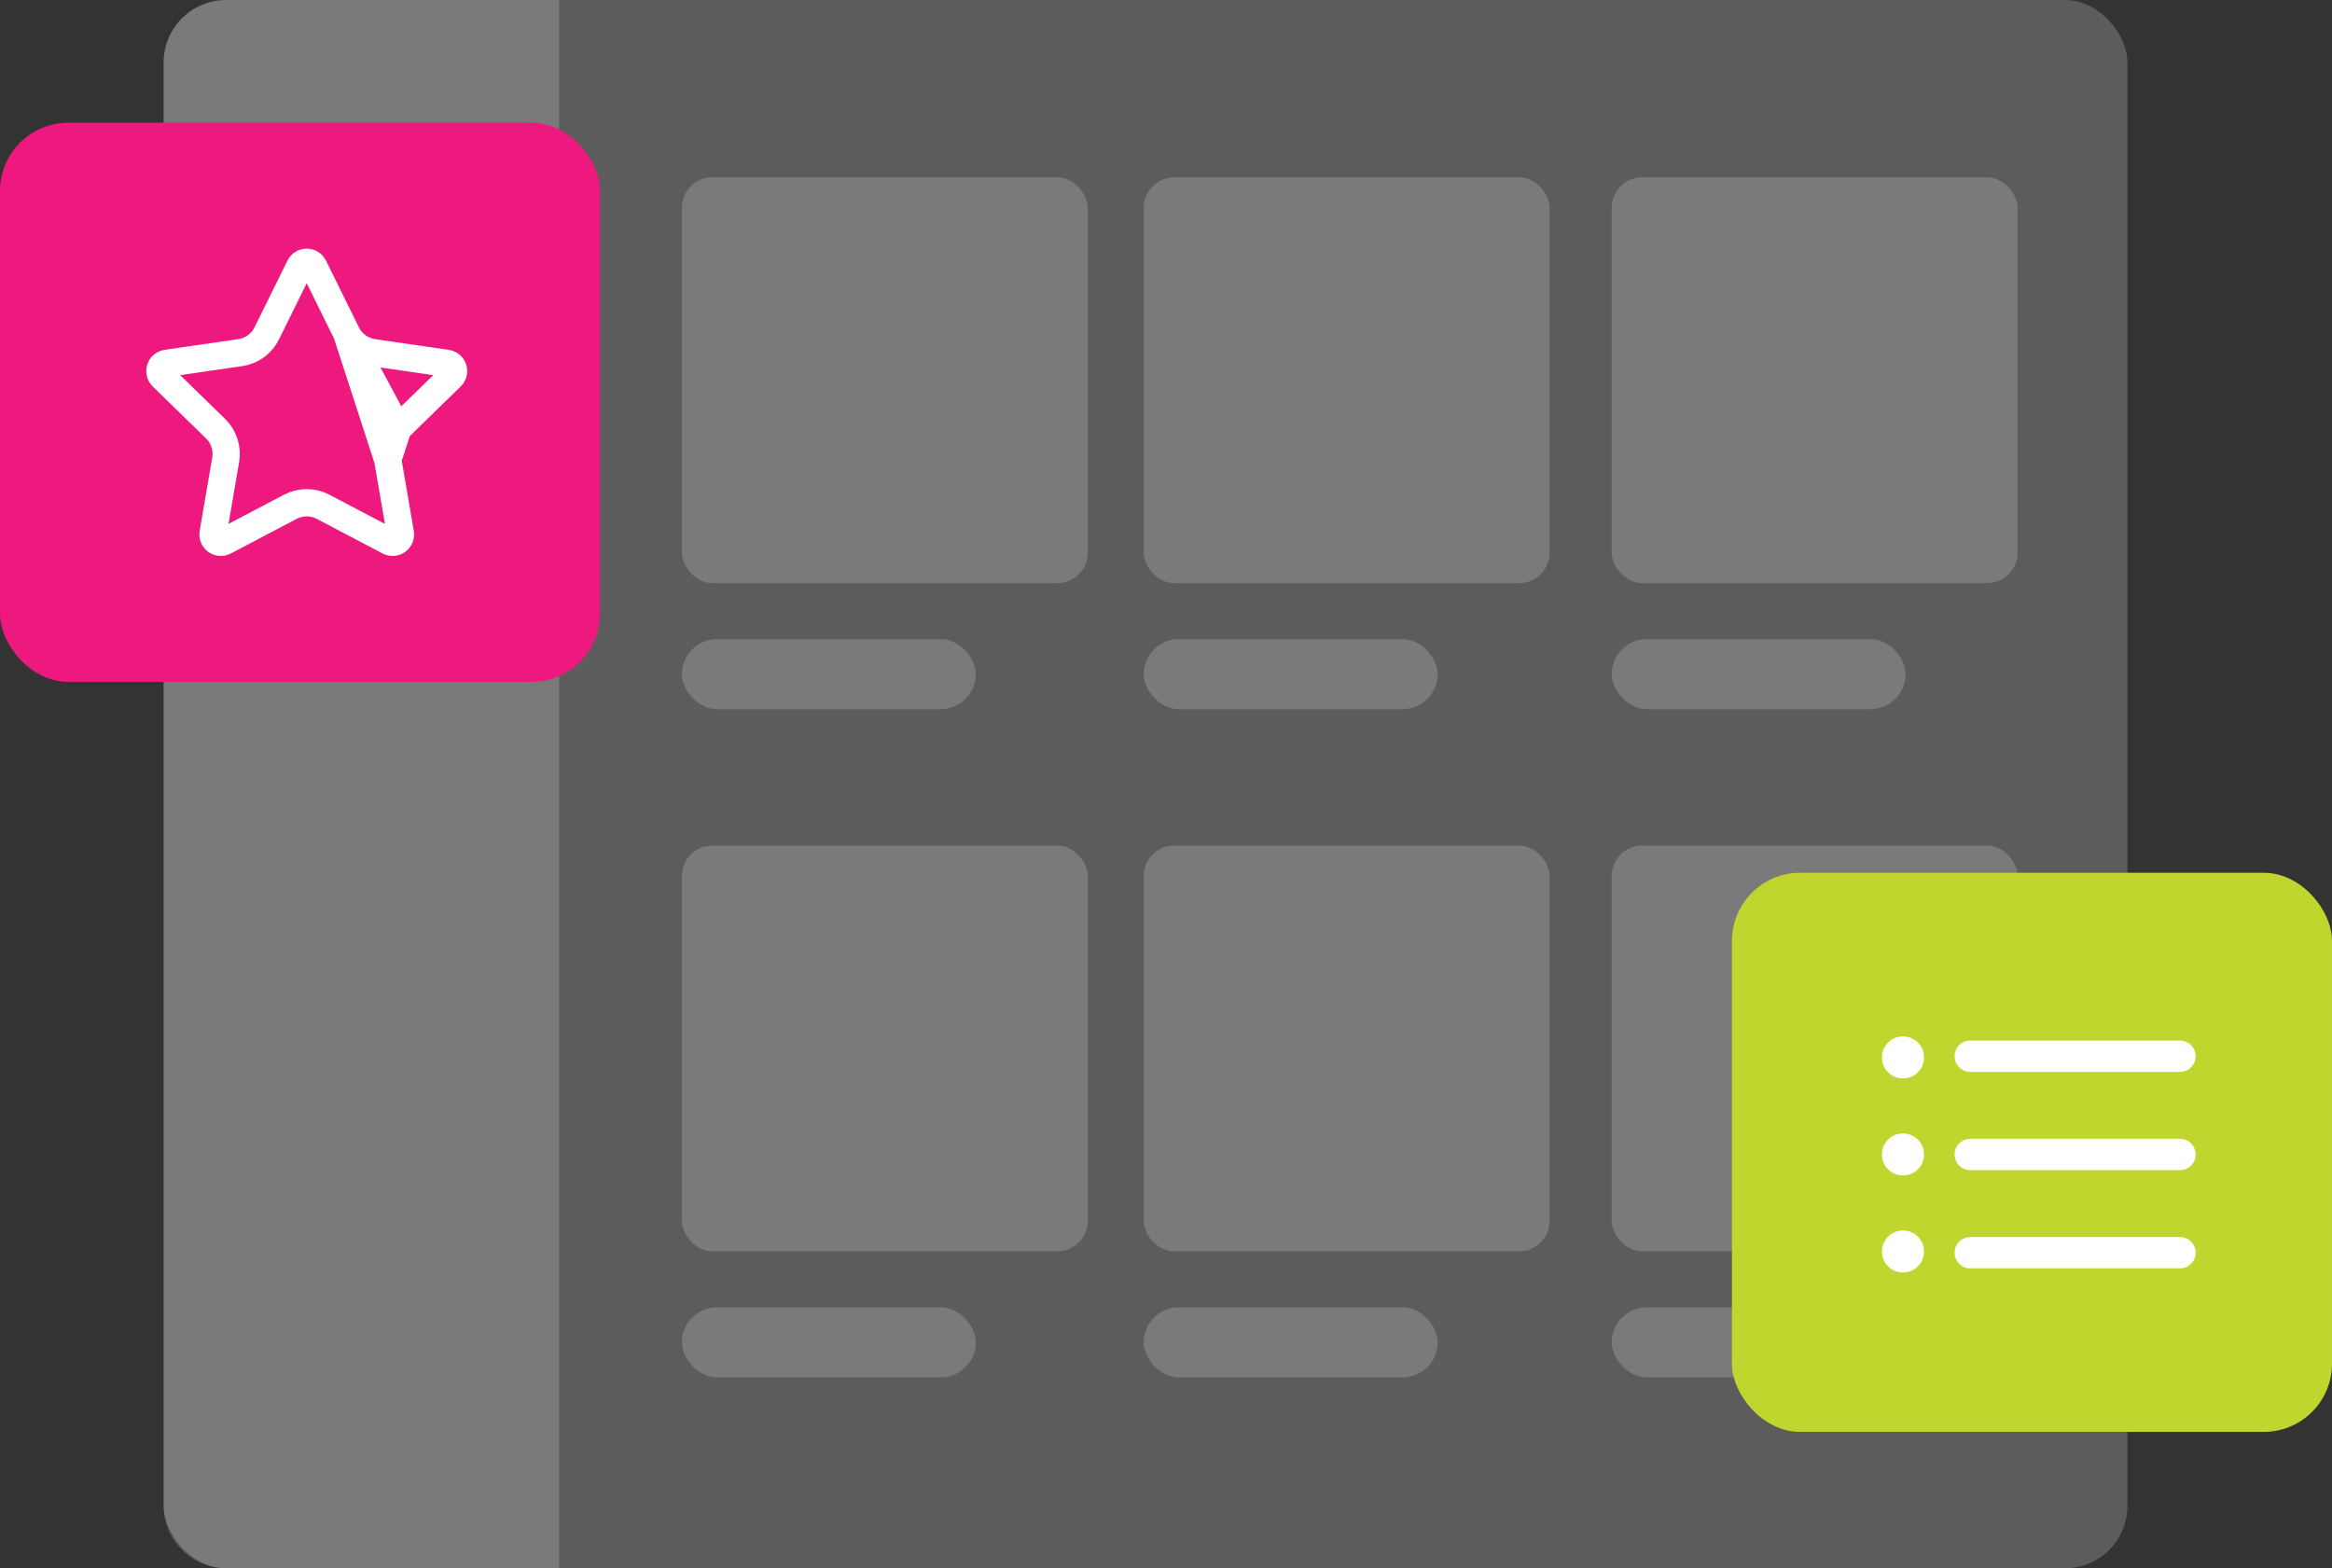
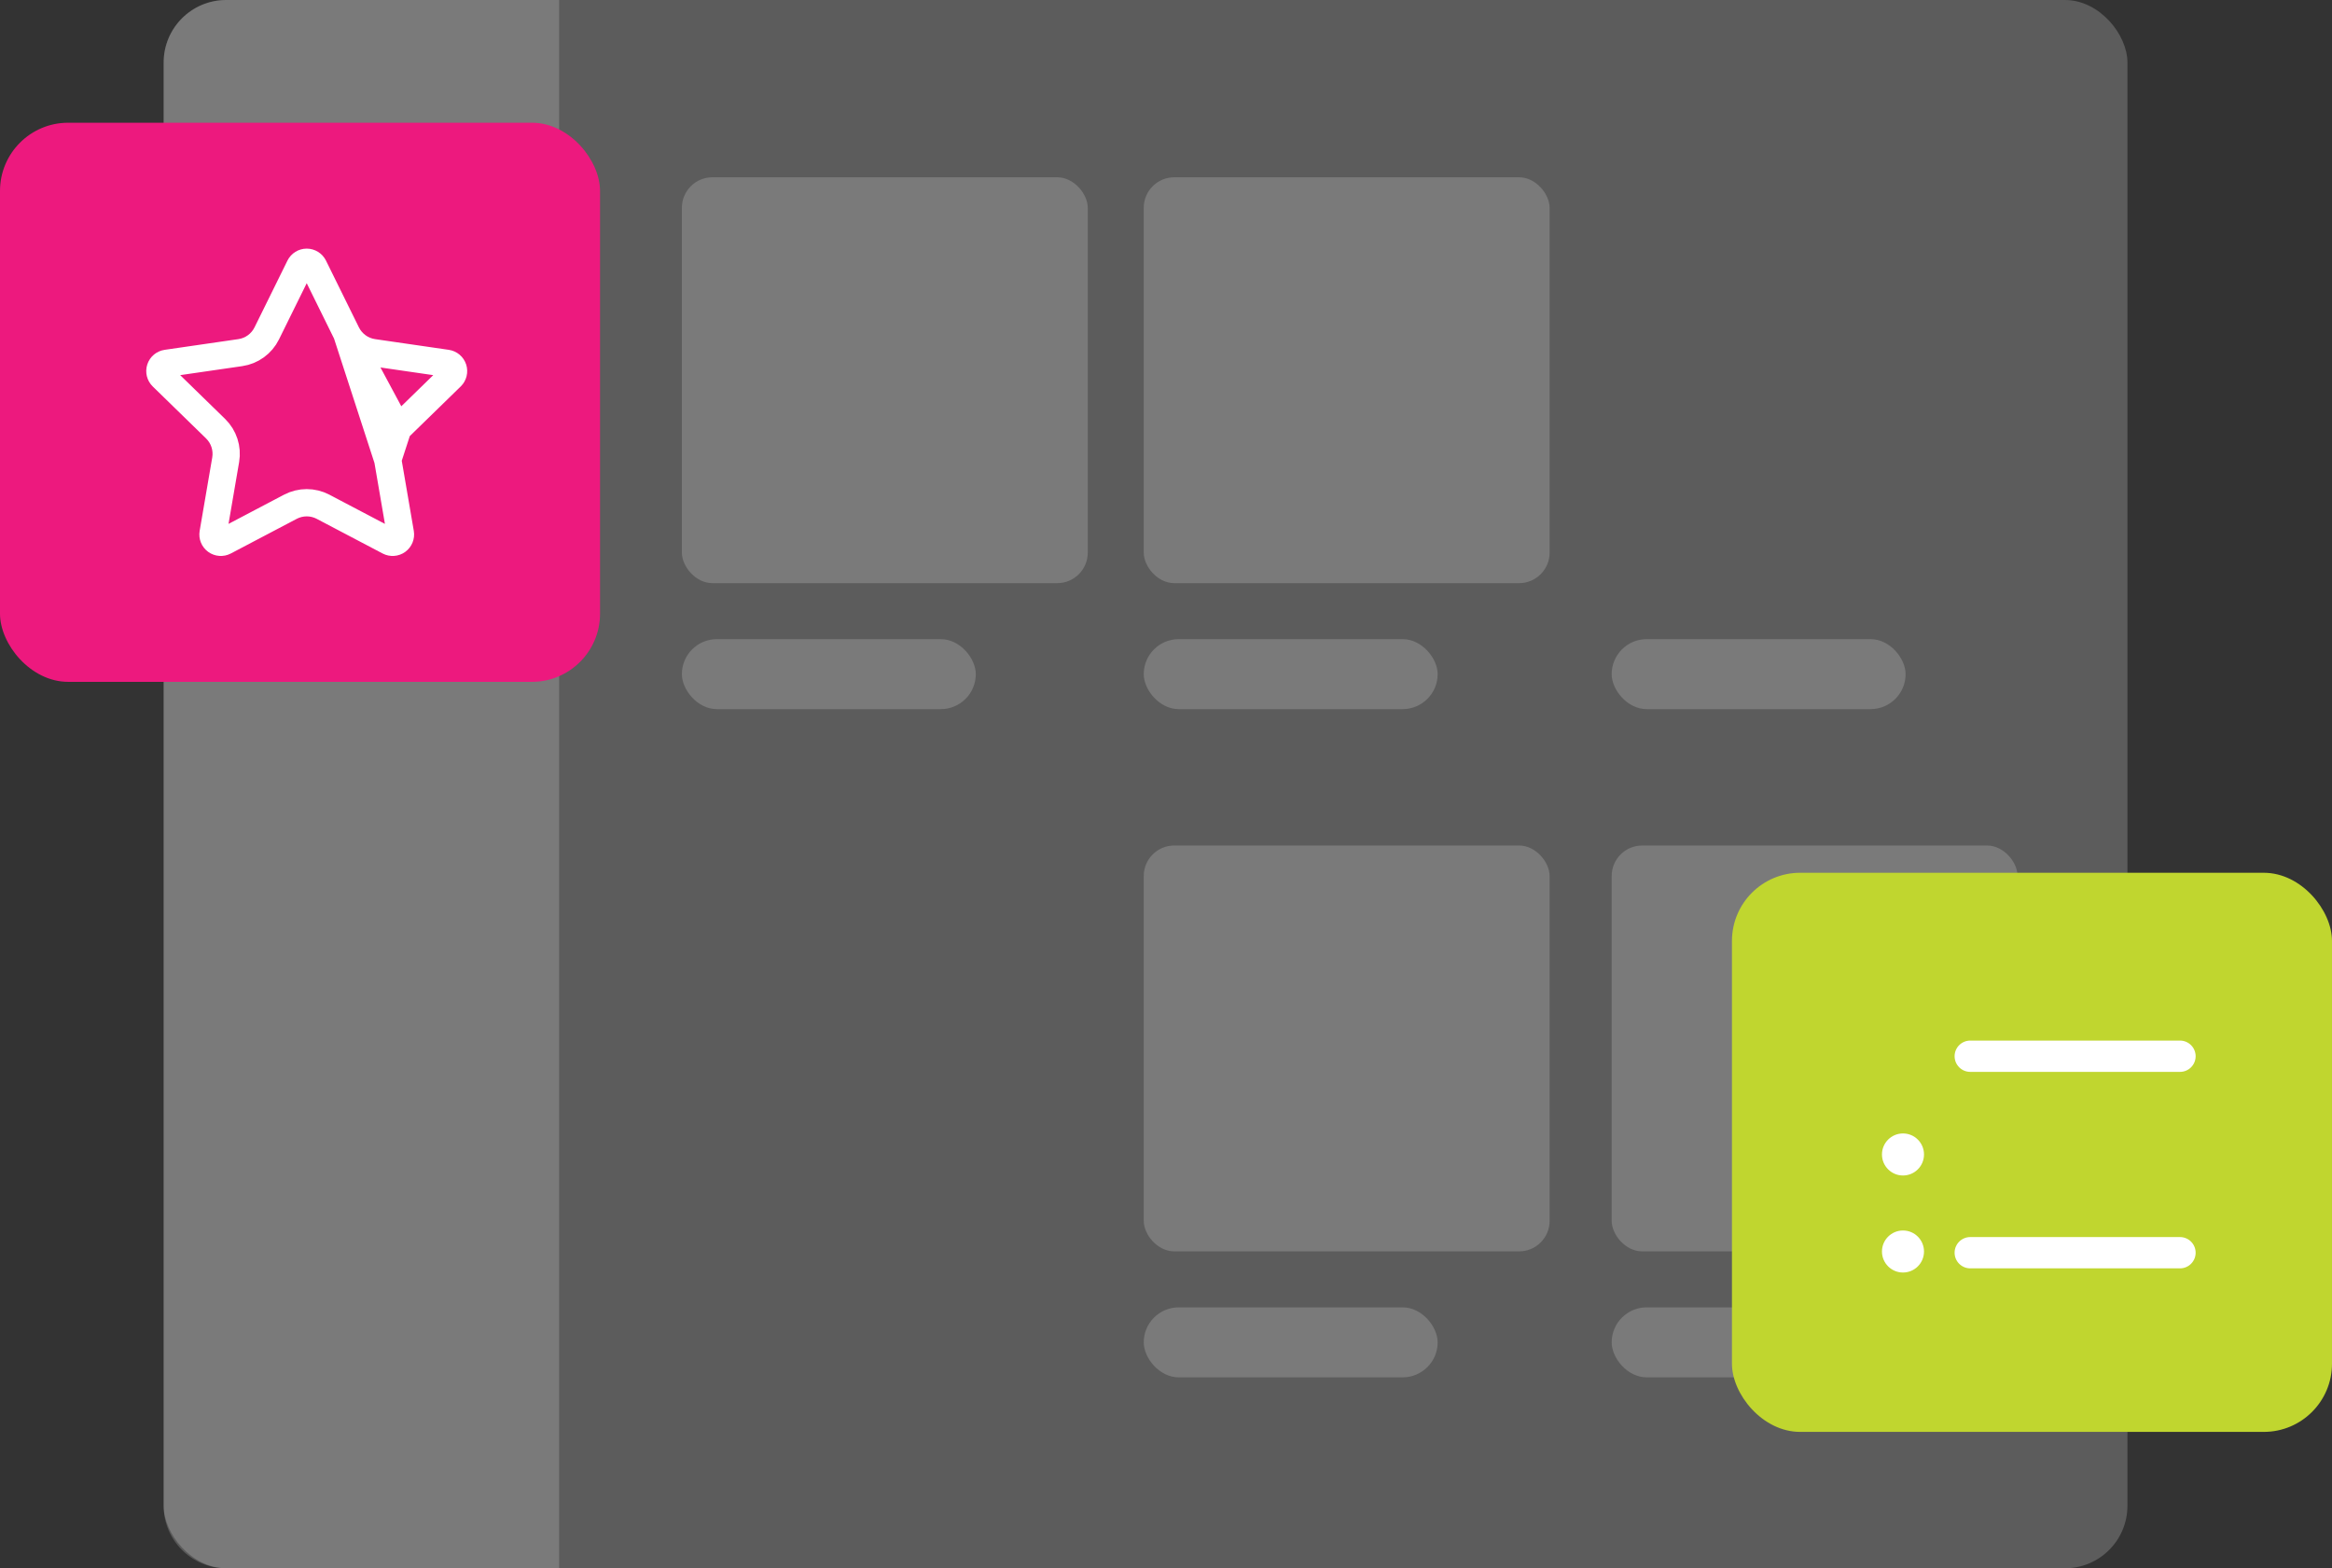
<svg xmlns="http://www.w3.org/2000/svg" width="171" height="115" viewBox="0 0 171 115" fill="none">
  <rect x="0" y="0" width="171" height="115" fill="#333333" stroke="none" />
  <rect x="12" width="144" height="115" rx="4.583" fill="white" fill-opacity="0.2" />
  <rect x="50" y="46.868" width="21.553" height="5.132" rx="2.566" fill="#F1F1F1" fill-opacity="0.2" />
  <rect x="83.867" y="46.868" width="21.553" height="5.132" rx="2.566" fill="#F1F1F1" fill-opacity="0.2" />
  <rect x="118.18" y="46.868" width="21.553" height="5.132" rx="2.566" fill="#F1F1F1" fill-opacity="0.2" />
  <rect x="50" y="13" width="29.763" height="29.763" rx="2.239" fill="#F1F1F1" fill-opacity="0.2" />
  <rect x="83.867" y="13" width="29.763" height="29.763" rx="2.239" fill="#F1F1F1" fill-opacity="0.2" />
-   <rect x="118.18" y="13" width="29.763" height="29.763" rx="2.239" fill="#F1F1F1" fill-opacity="0.2" />
-   <rect x="50" y="95.868" width="21.553" height="5.132" rx="2.566" fill="#F1F1F1" fill-opacity="0.2" />
  <rect x="83.867" y="95.868" width="21.553" height="5.132" rx="2.566" fill="#F1F1F1" fill-opacity="0.2" />
  <rect x="118.18" y="95.868" width="21.553" height="5.132" rx="2.566" fill="#F1F1F1" fill-opacity="0.2" />
-   <rect x="50" y="62" width="29.763" height="29.763" rx="2.239" fill="#F1F1F1" fill-opacity="0.2" />
  <rect x="83.867" y="62" width="29.763" height="29.763" rx="2.239" fill="#F1F1F1" fill-opacity="0.2" />
  <rect x="118.18" y="62" width="29.763" height="29.763" rx="2.239" fill="#F1F1F1" fill-opacity="0.2" />
  <path d="M16.583 115C14.052 115 12 112.948 12 110.417L12 4.583C12 2.052 14.052 -8.9697e-08 16.583 -2.00344e-07L41 -1.26763e-06L41 115L16.583 115Z" fill="#F1F1F1" fill-opacity="0.2" />
  <rect x="127" y="64" width="44" height="41" rx="5" fill="#C0D62F" />
  <rect y="9" width="44" height="41" rx="5" fill="#ED197E" />
  <path d="M159.854 93.008H144.474C143.84 93.008 143.326 92.494 143.326 91.861C143.326 91.227 143.84 90.713 144.474 90.713H159.854C160.487 90.713 161.001 91.227 161.001 91.861C161.001 92.494 160.488 93.008 159.854 93.008Z" fill="white" />
-   <path d="M159.854 85.804H144.474C143.84 85.804 143.326 85.29 143.326 84.656C143.326 84.023 143.84 83.509 144.474 83.509H159.854C160.487 83.509 161.001 84.023 161.001 84.656C161.002 85.29 160.488 85.804 159.854 85.804Z" fill="white" />
  <path d="M159.854 78.6H144.474C143.84 78.6 143.326 78.086 143.326 77.452C143.326 76.819 143.84 76.305 144.474 76.305H159.854C160.487 76.305 161.001 76.819 161.001 77.452C161.001 78.086 160.488 78.6 159.854 78.6Z" fill="white" />
-   <path d="M139.541 79.083C140.393 79.083 141.083 78.392 141.083 77.541C141.083 76.69 140.393 76 139.541 76C138.69 76 138 76.69 138 77.541C138 78.392 138.69 79.083 139.541 79.083Z" fill="white" />
-   <path d="M139.541 86.198C140.393 86.198 141.083 85.508 141.083 84.656C141.083 83.805 140.393 83.115 139.541 83.115C138.69 83.115 138 83.805 138 84.656C138 85.508 138.69 86.198 139.541 86.198Z" fill="white" />
+   <path d="M139.541 86.198C140.393 86.198 141.083 85.508 141.083 84.656C141.083 83.805 140.393 83.115 139.541 83.115C138.69 83.115 138 83.805 138 84.656C138 85.508 138.69 86.198 139.541 86.198" fill="white" />
  <path d="M139.541 93.313C140.393 93.313 141.083 92.623 141.083 91.772C141.083 90.921 140.393 90.231 139.541 90.231C138.69 90.231 138 90.921 138 91.772C138 92.623 138.69 93.313 139.541 93.313Z" fill="white" />
  <mask id="mask0_7384_56373" style="mask-type:luminance" maskUnits="userSpaceOnUse" x="10" y="17" width="25" height="25">
    <path d="M10 17H35V42H10V17Z" fill="white" />
  </mask>
  <g mask="url(#mask0_7384_56373)">
    <path d="M25.423 24.45L25.423 24.45C25.799 25.209 26.523 25.736 27.361 25.858L27.362 25.858C28.559 26.032 30.855 26.365 32.767 26.643L32.767 26.643C32.984 26.675 33.163 26.826 33.23 27.034L33.231 27.034C33.298 27.242 33.242 27.47 33.086 27.622L33.085 27.622C32.325 28.364 31.479 29.189 30.727 29.921C30.113 30.519 29.563 31.056 29.174 31.435L25.423 24.45ZM25.423 24.45L23.006 19.551C23.006 19.551 23.006 19.551 23.006 19.551C22.909 19.355 22.71 19.231 22.491 19.231C22.273 19.231 22.073 19.355 21.976 19.551C21.976 19.551 21.976 19.551 21.976 19.551L19.559 24.45L19.559 24.45C19.184 25.209 18.459 25.736 17.621 25.858L17.621 25.858C16.423 26.032 14.128 26.365 12.215 26.643L12.215 26.643C11.999 26.675 11.819 26.826 11.752 27.034L11.752 27.034C11.684 27.242 11.741 27.47 11.897 27.622L11.897 27.622C12.628 28.335 13.436 29.123 14.164 29.832C14.814 30.466 15.4 31.037 15.809 31.435C16.415 32.027 16.692 32.879 16.549 33.713L16.549 33.714C16.474 34.15 16.374 34.733 16.261 35.391C16.066 36.529 15.833 37.889 15.626 39.097C15.589 39.313 15.677 39.531 15.854 39.659L15.854 39.659C16.031 39.787 16.265 39.804 16.459 39.703C17.359 39.229 18.354 38.706 19.25 38.235C20.058 37.81 20.786 37.428 21.293 37.161L21.294 37.16C22.044 36.767 22.939 36.767 23.689 37.16L23.689 37.161C24.213 37.436 24.971 37.834 25.808 38.275C26.685 38.736 27.649 39.243 28.524 39.703C28.718 39.804 28.952 39.787 29.129 39.659L29.129 39.659C29.305 39.531 29.394 39.313 29.357 39.097C29.145 37.862 28.906 36.466 28.708 35.313C28.6 34.687 28.505 34.133 28.433 33.714L28.433 33.713M25.423 24.45L28.433 33.713M28.433 33.713C28.291 32.879 28.567 32.027 29.174 31.435L28.433 33.713Z" stroke="white" stroke-width="2" stroke-miterlimit="10" stroke-linecap="round" stroke-linejoin="round" />
  </g>
</svg>